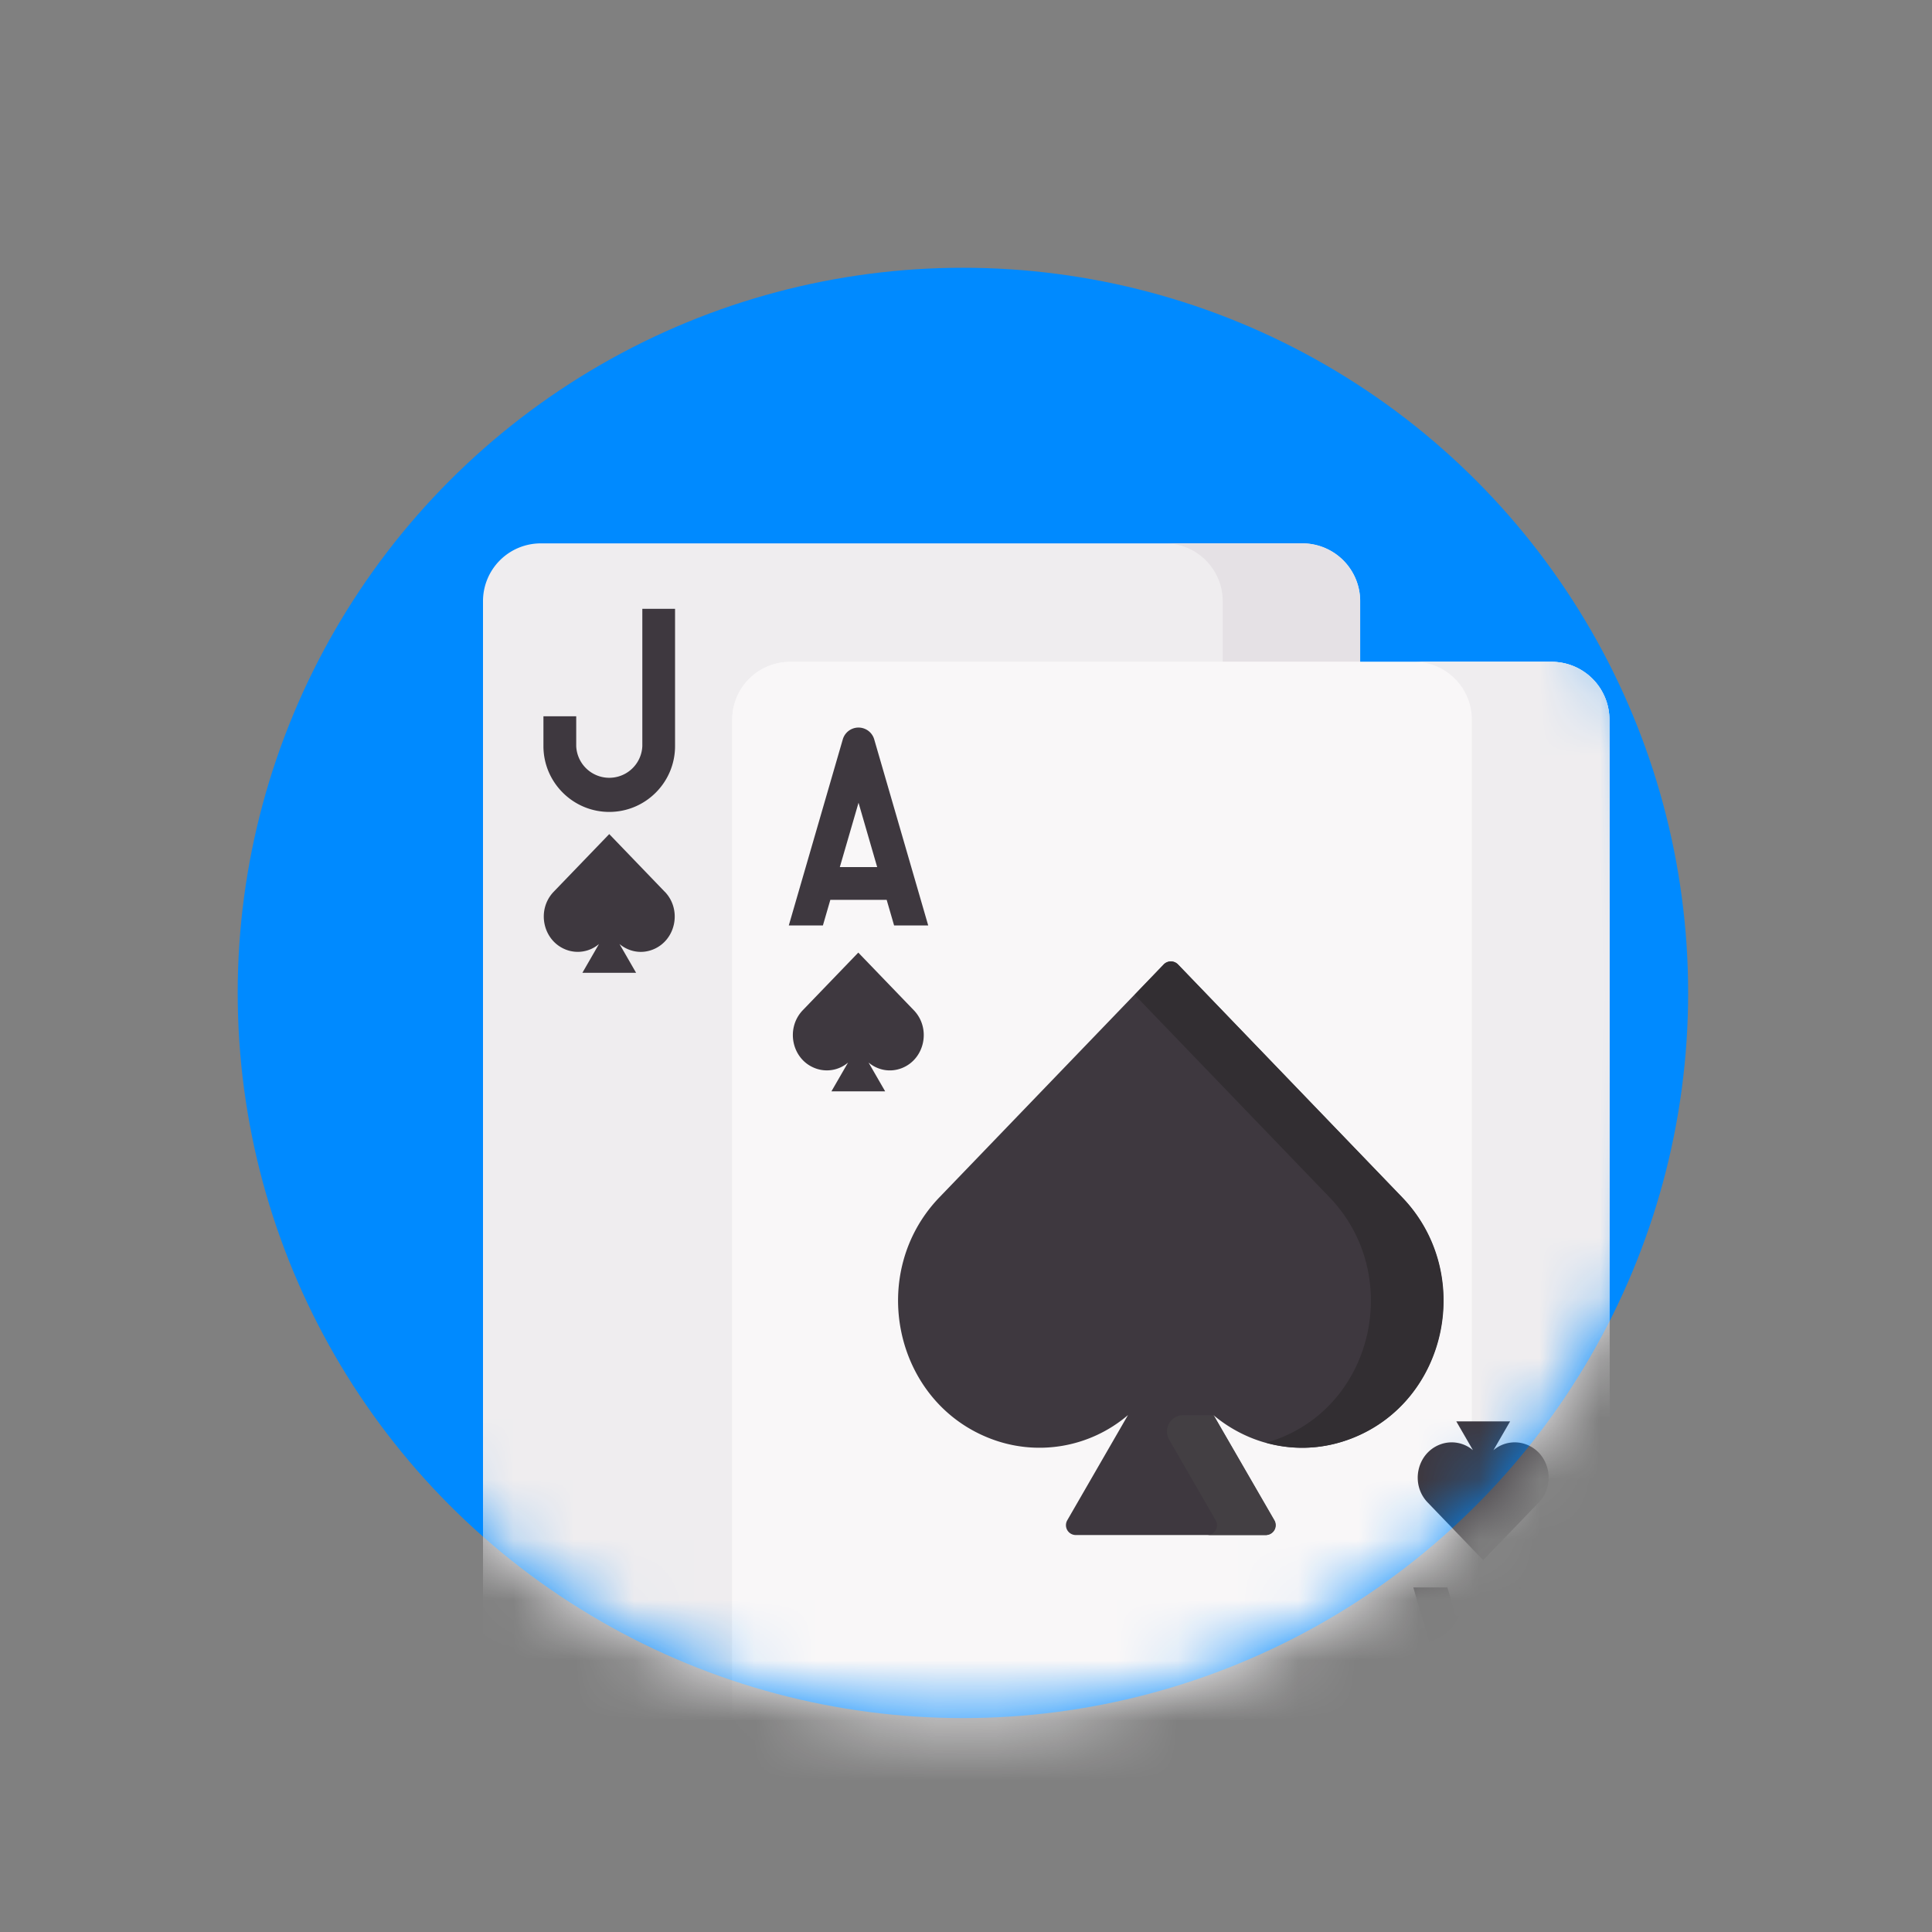
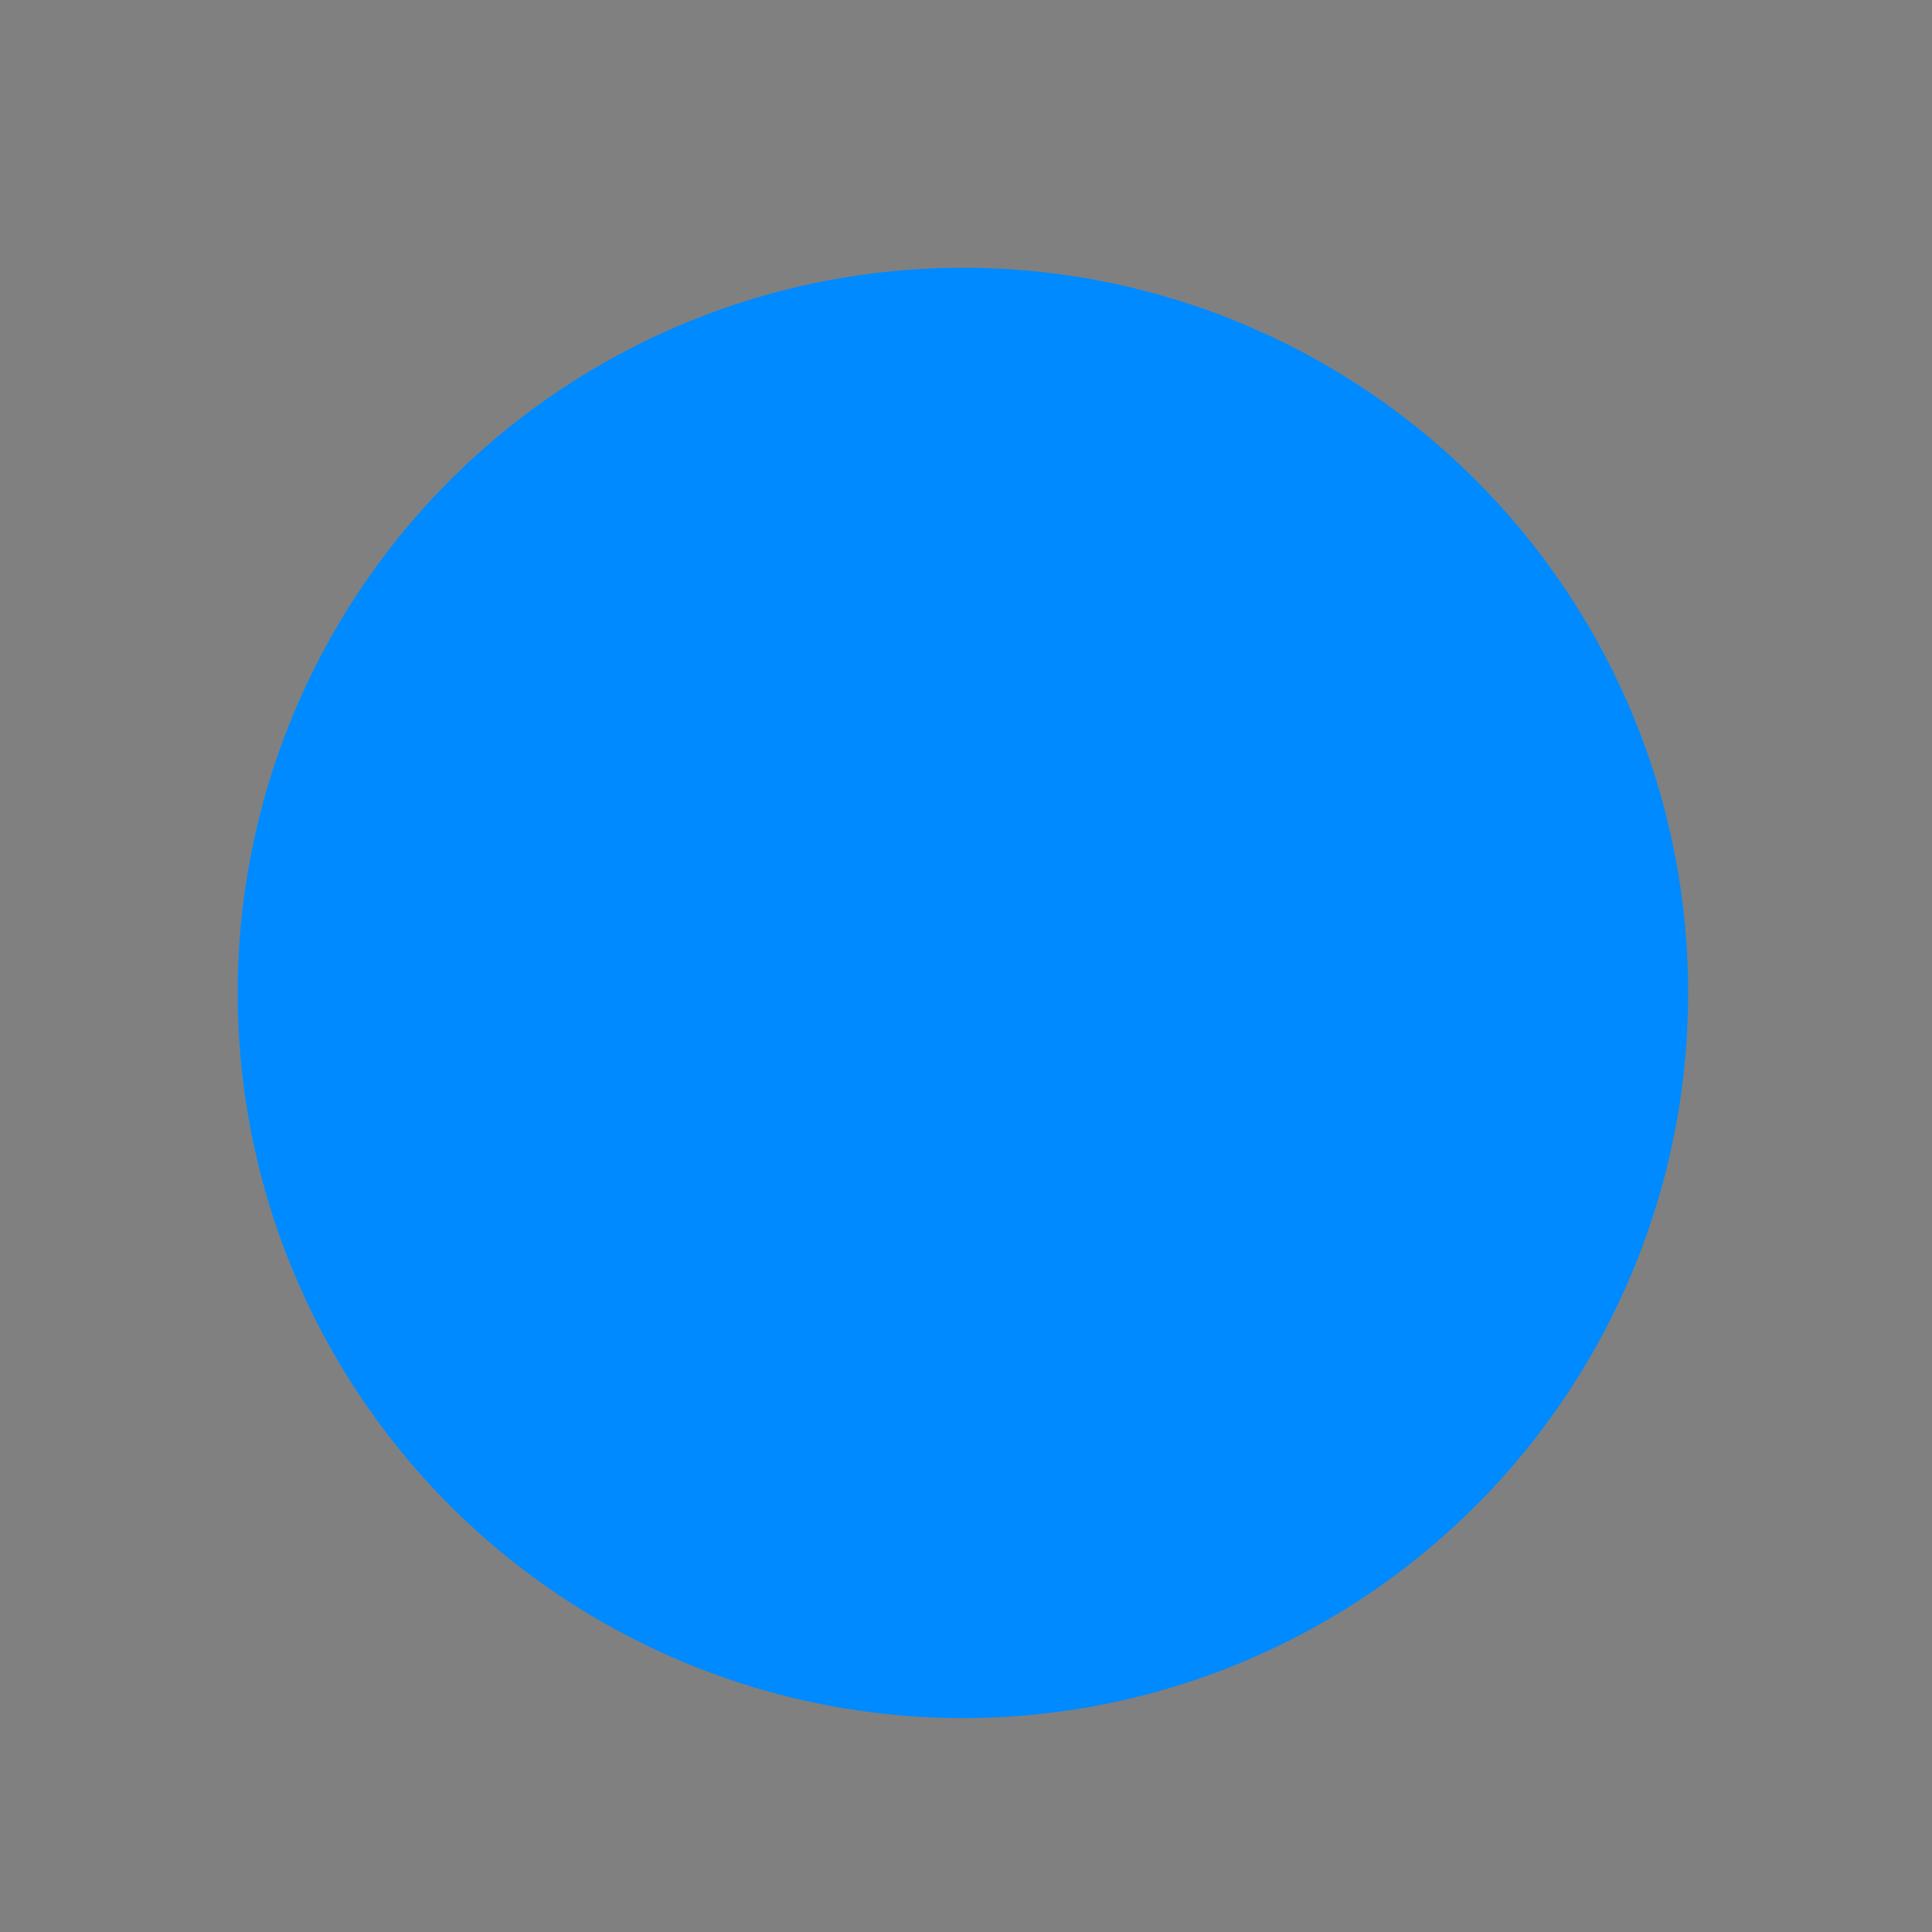
<svg xmlns="http://www.w3.org/2000/svg" width="32" height="32" fill="none" viewBox="0 0 32 32">
  <rect x="0" y="0" width="32" height="32" fill="#808080" stroke="none" />
  <ellipse cx="15.949" cy="16.446" fill="#008AFF" rx="12.012" ry="12.011" />
  <mask id="a" width="25" height="26" x="3" y="3" maskUnits="userSpaceOnUse" style="mask-type:alpha">
-     <path fill="#0ED290" d="M27.96 16.446c0 6.633-5.378 12.01-12.012 12.01-6.633 0-12.011-5.377-12.011-12.01 0-6.634.942-14.521 12.011-12.012 4.547 0 8.464.041 10.504 3.766.068.126.174 2.737.239 2.865a11.96 11.96 0 0 1 1.27 5.38Z" />
-   </mask>
+     </mask>
  <g mask="url(#a)">
    <path fill="#00C285" d="M8.519 24.809v.903c0 .529.428.957.957.957h2.71v-1.86H8.52Z" />
    <path fill="#EFEDEF" d="M13.474 16.086c0-.497.405-.902.902-.902h8.153V9.957A.957.957 0 0 0 21.572 9H8.957A.957.957 0 0 0 8 9.957v18.117c0 .529.428.957.957.957h4.517V16.086Z" />
    <path fill="#E5E1E5" d="M20.252 9.957v5.227h2.276V9.957A.957.957 0 0 0 21.571 9h-2.276c.528 0 .957.428.957.957Z" />
    <path fill="#3E383F" d="m11.01 14.77-.919-.955-.92.955c-.288.3-.182.808.2.958a.542.542 0 0 0 .55-.092l-.275.477h.89l-.275-.477c.147.123.353.17.551.092.382-.15.487-.659.199-.958Zm-.919-1.322c-.6 0-1.09-.489-1.09-1.09v-.494h.543v.494a.548.548 0 0 0 1.095 0v-2.274h.542v2.274c0 .601-.489 1.09-1.09 1.09Z" />
-     <path fill="#FD4755" d="M14.377 15.182h2.458l.132-1.089H13.89l.14 1.158a.898.898 0 0 1 .348-.07Z" />
-     <path fill="#F9F7F8" d="M26.657 28.097V11.92a.957.957 0 0 0-.957-.957H13.085a.957.957 0 0 0-.957.957v18.118c0 .528.429.957.957.957h9.947a13.346 13.346 0 0 0 3.625-2.897Z" />
-     <path fill="#F9F7F8" d="M26.657 28.097V11.92a.957.957 0 0 0-.957-.957H13.085a.957.957 0 0 0-.957.957v18.118c0 .528.429.957.957.957h9.947a13.346 13.346 0 0 0 3.625-2.897Z" />
    <path fill="#EFEDEF" d="M24.37 30.158a13.364 13.364 0 0 0 2.287-2.06v-16.18a.957.957 0 0 0-.957-.957h-2.278c.528 0 .956.429.956.957v18.118a.965.965 0 0 1-.008.12Z" />
    <path fill="#3E383F" d="m23.22 19.831-3.713-3.857a.163.163 0 0 0-.234 0l-3.713 3.857c-1.2 1.247-.761 3.366.827 3.99a2.256 2.256 0 0 0 2.296-.383l-1.006 1.743a.163.163 0 0 0 .14.244h3.146a.163.163 0 0 0 .14-.244l-1.006-1.743c.614.514 1.47.707 2.296.383 1.588-.624 2.027-2.743.827-3.99Z" />
-     <path fill="#322E32" d="m23.225 19.831-3.712-3.857a.163.163 0 0 0-.235 0l-.484.504 3.227 3.353c1.2 1.247.762 3.366-.826 3.99-.076.03-.151.053-.227.074.45.127.946.116 1.43-.074 1.589-.624 2.027-2.743.827-3.99Z" />
    <path fill="#433F43" d="m21.109 25.181-1.007-1.742H19.6a.271.271 0 0 0-.235.406l.771 1.336a.163.163 0 0 1-.14.244h.973a.163.163 0 0 0 .14-.244Z" />
    <path fill="#3E383F" d="m15.136 16.733-.92-.955-.92.955c-.287.3-.182.809.2.958a.542.542 0 0 0 .55-.091l-.275.476h.89l-.275-.477c.148.124.353.17.552.092.38-.15.486-.658.198-.958Zm-.326-1.405h.564l-.894-3.081a.271.271 0 0 0-.521 0l-.894 3.081h.565l.123-.424h.933l.123.424Zm-.9-.966.31-1.066.309 1.066h-.619Zm9.737 10.524.92.956.919-.956c.288-.3.183-.808-.198-.958a.542.542 0 0 0-.552.092l.276-.477h-.891l.276.477a.542.542 0 0 0-.552-.092c-.381.15-.487.659-.198.958Zm1.507 1.407-.136.466h-.909l-.135-.466h-.565l.894 3.081a.271.271 0 0 0 .521 0l.894-3.081h-.564Zm-.59 2.032-.297-1.024h.594l-.297 1.024Z" />
  </g>
</svg>